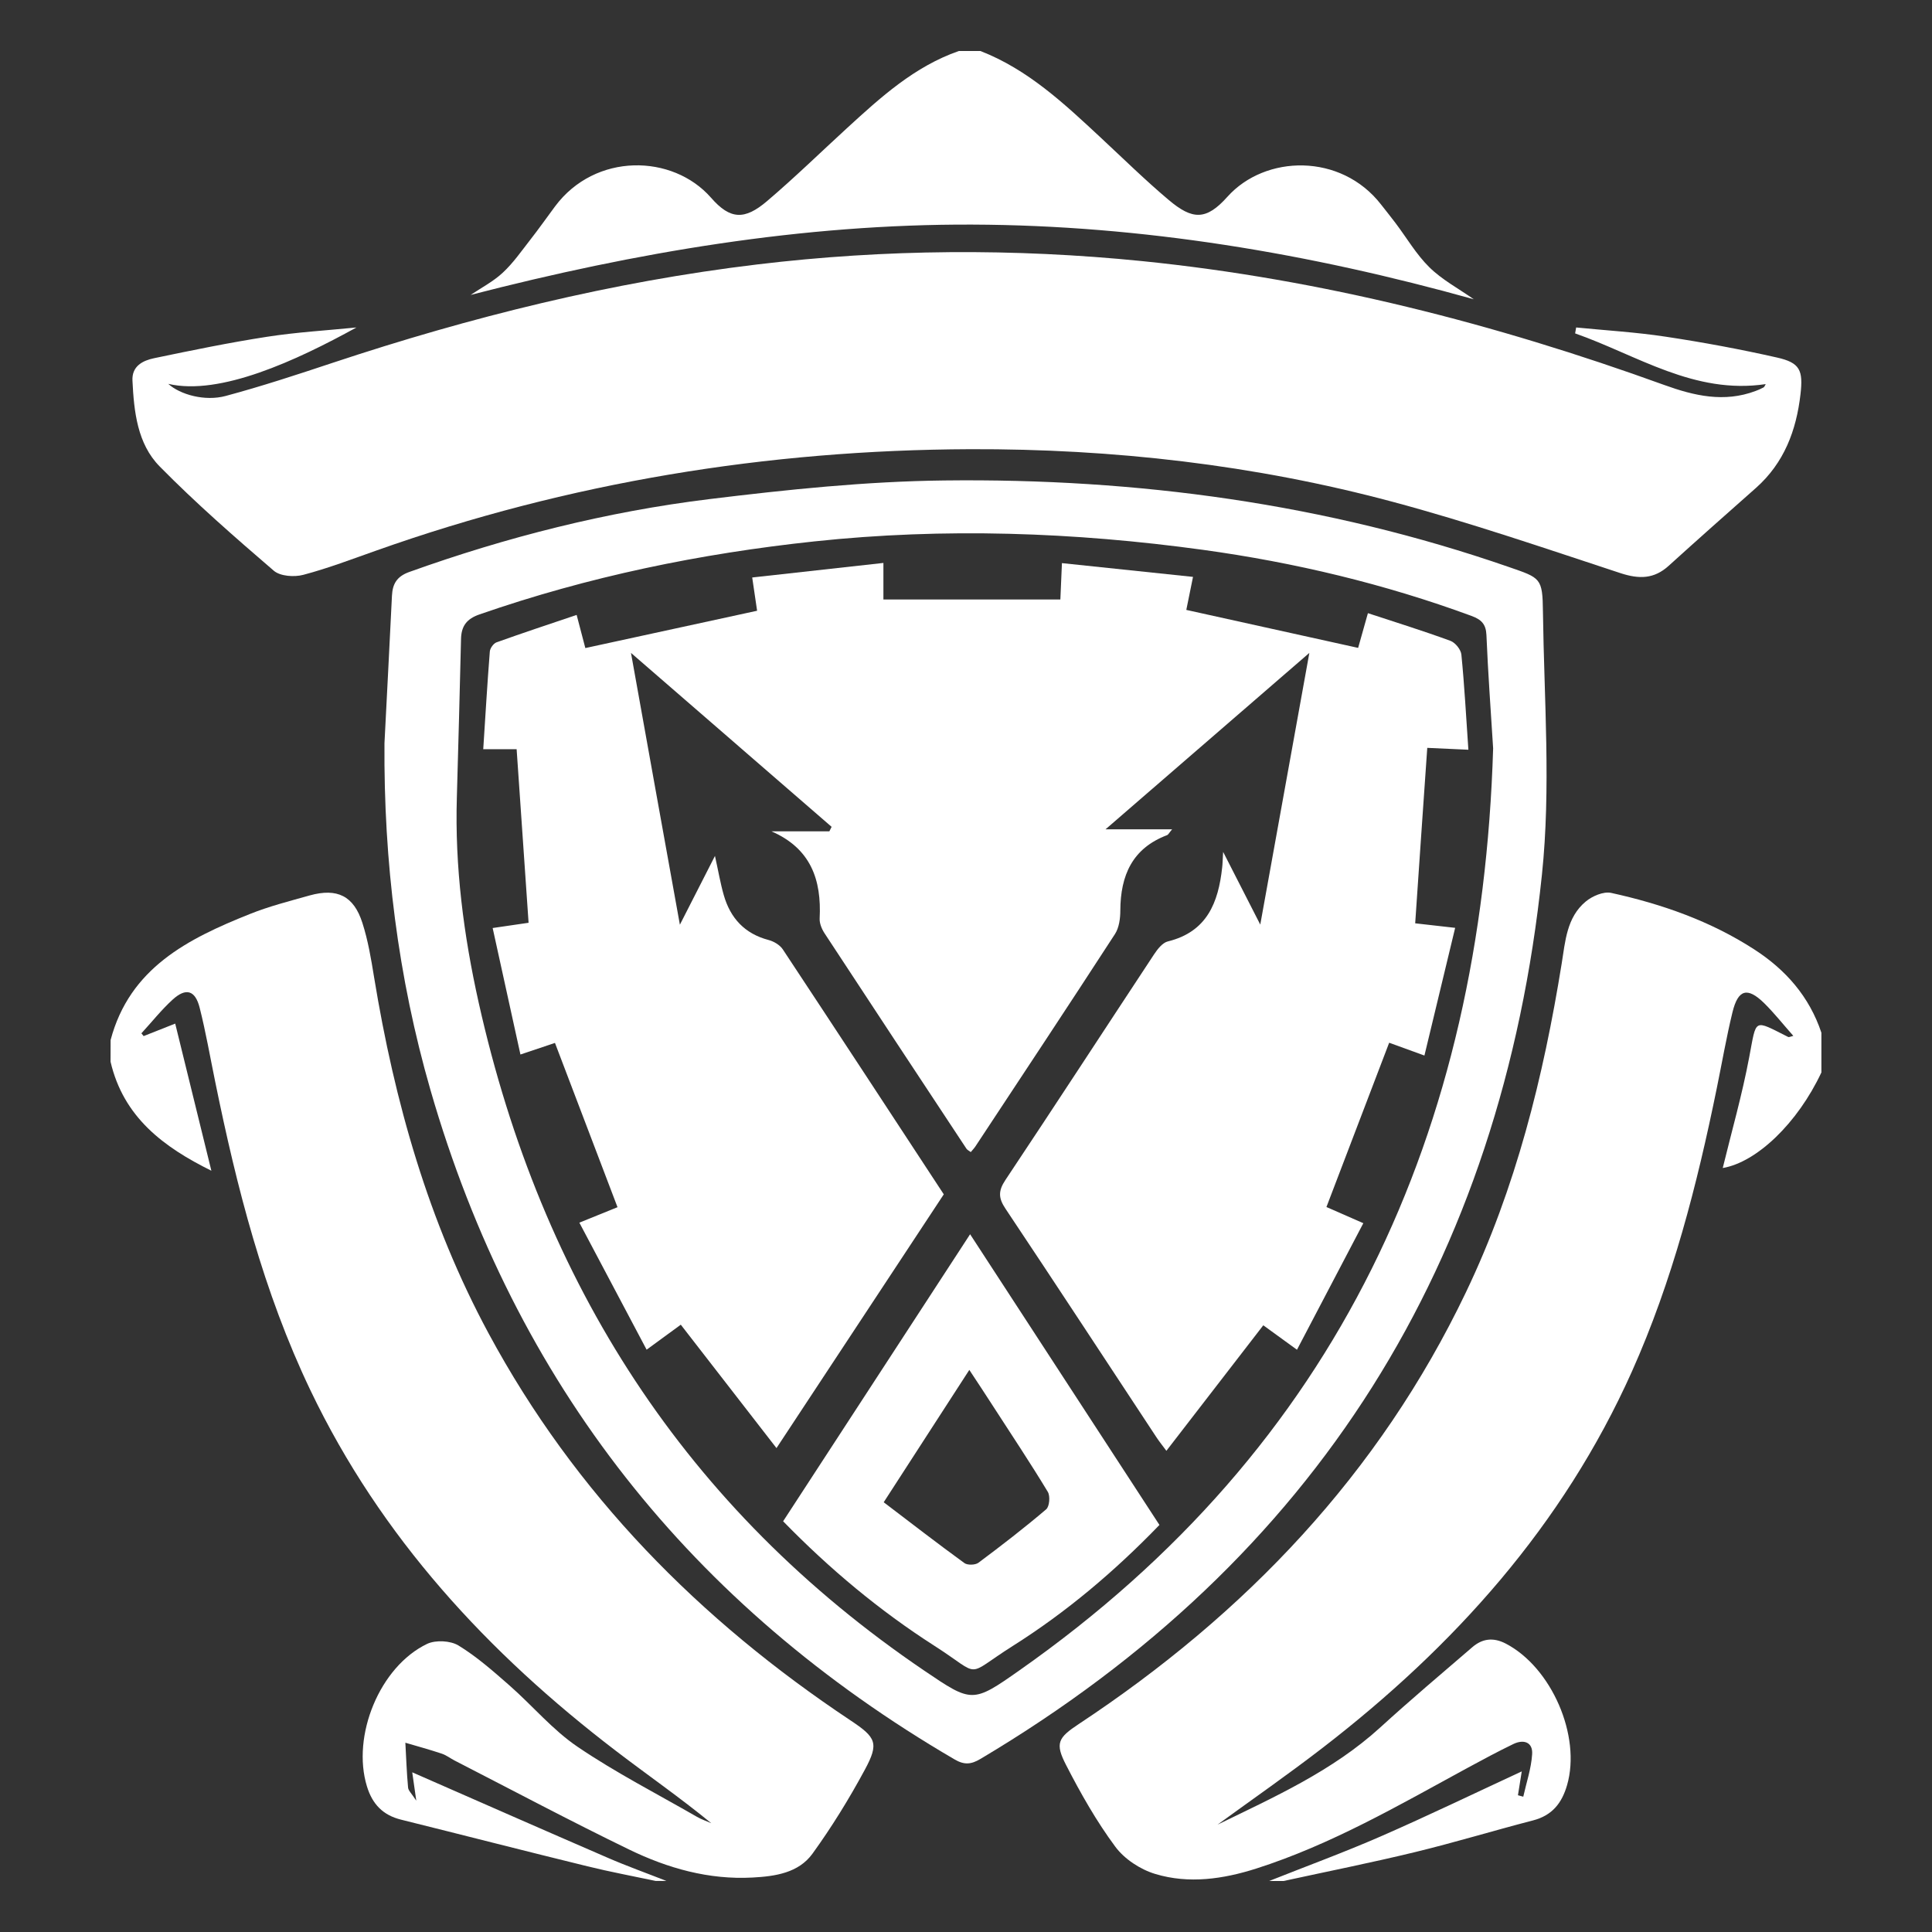
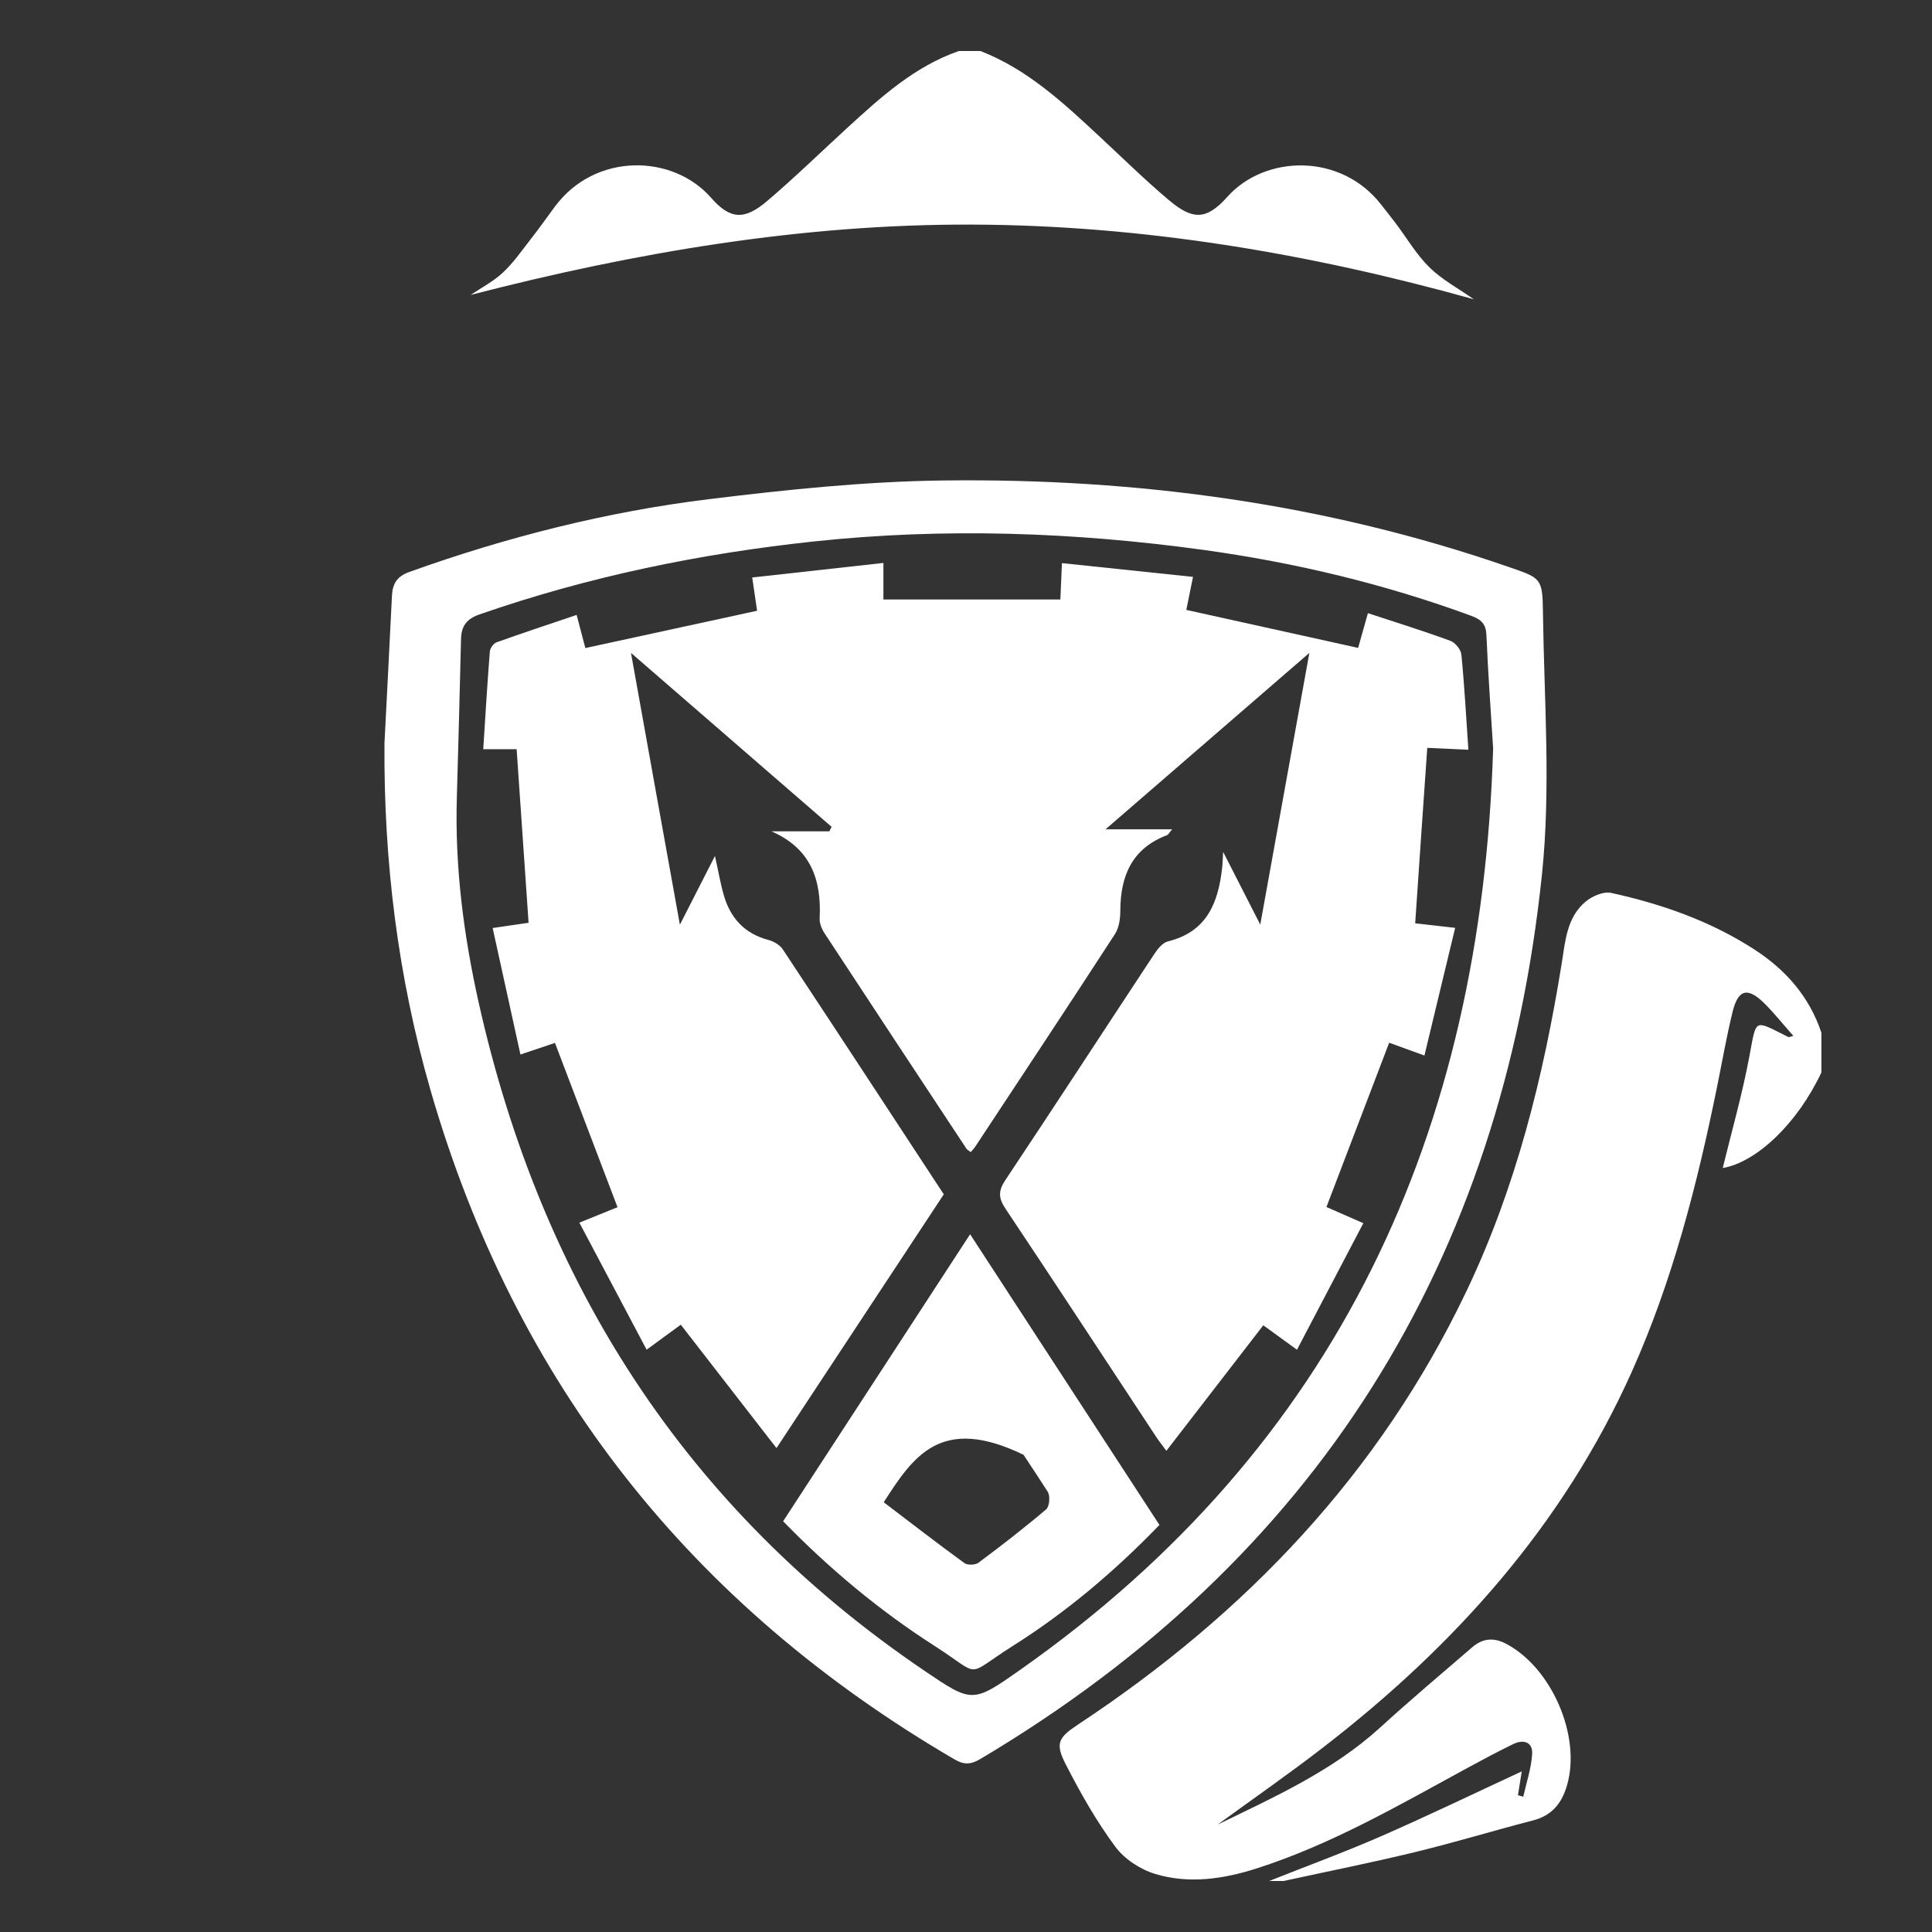
<svg xmlns="http://www.w3.org/2000/svg" version="1.1" x="0px" y="0px" width="32px" height="32px" viewBox="0 0 32 32" enable-background="new 0 0 32 32" xml:space="preserve">
  <rect x="0" y="0" width="32" height="32" fill="#333333" stroke="none" />
  <g id="Layer_1">
    <g>
      <path fill-rule="evenodd" clip-rule="evenodd" fill="#FFFFFF" d="M21.022,31.155c0.615-0.245,1.239-0.473,1.846-0.738    c0.781-0.341,1.549-0.712,2.337-1.077c-0.021,0.129-0.043,0.262-0.063,0.395c0.028,0.008,0.058,0.016,0.088,0.024    c0.052-0.234,0.132-0.466,0.147-0.703c0.014-0.2-0.139-0.252-0.31-0.17c-0.259,0.125-0.513,0.262-0.766,0.399    c-1.135,0.618-2.254,1.268-3.493,1.664c-0.546,0.174-1.116,0.258-1.672,0.09c-0.248-0.074-0.512-0.247-0.664-0.453    c-0.312-0.421-0.573-0.882-0.813-1.349c-0.188-0.363-0.136-0.454,0.208-0.681c2.762-1.826,4.974-4.142,6.414-7.153    c0.827-1.728,1.282-3.562,1.585-5.441c0.06-0.37,0.083-0.768,0.399-1.03c0.108-0.09,0.294-0.17,0.42-0.143    c0.838,0.184,1.642,0.465,2.369,0.935c0.524,0.338,0.914,0.783,1.114,1.381c0,0.22,0,0.439,0,0.658    c-0.395,0.841-1.071,1.487-1.634,1.583c0.147-0.603,0.321-1.212,0.438-1.833c0.125-0.654,0.063-0.629,0.647-0.337    c0.012,0.006,0.033-0.006,0.084-0.019c-0.167-0.188-0.314-0.375-0.482-0.541c-0.278-0.272-0.433-0.231-0.526,0.151    c-0.101,0.415-0.173,0.835-0.259,1.254c-0.328,1.609-0.734,3.193-1.408,4.699c-1.14,2.544-2.939,4.547-5.123,6.231    c-0.568,0.438-1.159,0.849-1.739,1.271c0.944-0.46,1.904-0.889,2.693-1.608c0.5-0.456,1.017-0.893,1.529-1.333    c0.165-0.141,0.345-0.165,0.552-0.058c0.759,0.395,1.251,1.529,1.016,2.343c-0.087,0.301-0.248,0.504-0.565,0.586    c-0.653,0.169-1.299,0.366-1.955,0.525c-0.721,0.175-1.45,0.32-2.175,0.478C21.18,31.155,21.101,31.155,21.022,31.155z" />
-       <path fill-rule="evenodd" clip-rule="evenodd" fill="#FFFFFF" d="M1.832,17.226c0.316-1.194,1.281-1.677,2.304-2.086    c0.321-0.129,0.66-0.215,0.994-0.309c0.455-0.126,0.729,0.007,0.872,0.454c0.094,0.292,0.145,0.599,0.194,0.901    c0.338,2.062,0.899,4.049,1.896,5.898c1.436,2.665,3.493,4.747,5.996,6.412c0.423,0.281,0.475,0.375,0.236,0.817    c-0.259,0.48-0.548,0.949-0.867,1.39c-0.231,0.319-0.618,0.375-0.993,0.395c-0.725,0.039-1.405-0.154-2.044-0.464    c-0.975-0.473-1.932-0.982-2.896-1.477c-0.07-0.037-0.136-0.088-0.21-0.112c-0.198-0.066-0.399-0.121-0.6-0.18    c0.014,0.248,0.022,0.496,0.045,0.743c0.004,0.05,0.057,0.096,0.136,0.217c-0.032-0.225-0.052-0.363-0.067-0.47    c1.081,0.474,2.16,0.949,3.241,1.417c0.318,0.138,0.646,0.255,0.968,0.382c-0.06,0-0.119,0-0.179,0    c-0.376-0.08-0.754-0.15-1.127-0.242c-1.03-0.252-2.059-0.517-3.089-0.773c-0.298-0.074-0.474-0.255-0.564-0.55    c-0.257-0.834,0.21-1.986,0.998-2.362c0.141-0.066,0.385-0.053,0.517,0.027c0.303,0.185,0.575,0.425,0.844,0.661    c0.381,0.334,0.714,0.736,1.129,1.017c0.632,0.429,1.316,0.779,1.979,1.161c0.074,0.043,0.158,0.07,0.236,0.105    c-0.518-0.425-1.057-0.798-1.577-1.196C8.081,27.38,6.305,25.46,5.14,23.024c-0.777-1.626-1.218-3.354-1.576-5.109    c-0.084-0.409-0.155-0.82-0.257-1.224c-0.074-0.292-0.228-0.335-0.449-0.133c-0.186,0.17-0.344,0.37-0.516,0.557    c0.012,0.015,0.024,0.03,0.037,0.046c0.175-0.07,0.352-0.139,0.523-0.207c0.204,0.832,0.398,1.624,0.599,2.437    c-0.79-0.391-1.456-0.885-1.67-1.806C1.832,17.464,1.832,17.345,1.832,17.226z" />
      <path fill-rule="evenodd" clip-rule="evenodd" fill="#FFFFFF" d="M16.239,0.845c0.788,0.306,1.389,0.873,1.993,1.435    c0.372,0.346,0.734,0.702,1.122,1.029c0.4,0.339,0.626,0.341,0.976-0.05c0.625-0.698,1.88-0.728,2.545,0.129    c0.08,0.102,0.161,0.203,0.239,0.306c0.186,0.246,0.343,0.519,0.561,0.733c0.209,0.206,0.478,0.349,0.736,0.53    c-2.724-0.761-5.496-1.227-8.305-1.237c-2.809-0.011-5.578,0.459-8.311,1.165c0.179-0.12,0.375-0.222,0.531-0.367    C8.5,4.357,8.637,4.158,8.784,3.97c0.141-0.18,0.272-0.367,0.409-0.551c0.667-0.896,1.949-0.869,2.584-0.144    c0.319,0.366,0.558,0.371,0.929,0.055c0.455-0.387,0.883-0.805,1.323-1.208c0.558-0.511,1.117-1.021,1.852-1.277    C16,0.845,16.119,0.845,16.239,0.845z" />
-       <path fill-rule="evenodd" clip-rule="evenodd" fill="#FFFFFF" d="M5.904,5.424c-0.997,0.549-2.26,1.134-3.117,0.934    c0.195,0.177,0.605,0.294,0.952,0.2c0.595-0.16,1.18-0.352,1.763-0.546c2.296-0.763,4.635-1.344,7.04-1.632    c2.123-0.255,4.251-0.269,6.378-0.055c2.97,0.301,5.841,1.036,8.644,2.051c0.497,0.18,0.992,0.295,1.511,0.101    c0.046-0.017,0.091-0.036,0.135-0.06c0.015-0.008,0.021-0.031,0.036-0.055c-1.184,0.177-2.129-0.479-3.157-0.84    c0.006-0.032,0.012-0.065,0.017-0.098c0.495,0.049,0.993,0.078,1.485,0.153c0.617,0.093,1.233,0.207,1.842,0.345    c0.382,0.086,0.434,0.211,0.389,0.606c-0.069,0.602-0.271,1.138-0.736,1.552c-0.484,0.428-0.968,0.857-1.447,1.291    c-0.242,0.22-0.489,0.223-0.796,0.123c-1.253-0.412-2.504-0.842-3.778-1.183c-2.287-0.613-4.635-0.879-6.995-0.871    c-3.36,0.013-6.649,0.548-9.829,1.676C5.835,9.259,5.436,9.412,5.024,9.521c-0.15,0.04-0.382,0.024-0.489-0.068    C3.887,8.896,3.242,8.333,2.644,7.725c-0.369-0.375-0.425-0.907-0.45-1.419C2.181,6.062,2.367,5.972,2.552,5.933    c0.622-0.13,1.245-0.258,1.872-0.355C4.914,5.502,5.411,5.473,5.904,5.424z" />
      <path fill-rule="evenodd" clip-rule="evenodd" fill="#FFFFFF" d="M6.368,12.311c0.041-0.814,0.085-1.629,0.124-2.444    c0.01-0.199,0.083-0.32,0.286-0.393c1.614-0.579,3.271-0.999,4.97-1.207c1.291-0.158,2.594-0.294,3.891-0.309    c3.192-0.038,6.324,0.383,9.354,1.434c0.524,0.182,0.557,0.177,0.563,0.744c0.019,1.453,0.134,2.918-0.017,4.354    c-0.669,6.406-3.727,11.333-9.301,14.644c-0.155,0.092-0.267,0.101-0.428,0.007c-4.361-2.545-7.276-6.223-8.679-11.083    C6.59,16.182,6.354,14.264,6.368,12.311z M24.731,12.396c-0.039-0.626-0.085-1.251-0.111-1.878    c-0.008-0.182-0.085-0.256-0.246-0.316c-1.442-0.531-2.932-0.886-4.449-1.095c-2.136-0.293-4.281-0.369-6.434-0.14    c-1.896,0.202-3.747,0.583-5.55,1.21c-0.214,0.074-0.301,0.195-0.305,0.41c-0.021,0.872-0.044,1.745-0.069,2.617    c-0.035,1.152,0.112,2.285,0.362,3.405c1.038,4.636,3.419,8.377,7.381,11.063c0.787,0.533,0.798,0.541,1.574-0.005    C22.175,23.954,24.538,18.735,24.731,12.396z" />
      <path fill-rule="evenodd" clip-rule="evenodd" fill="#FFFFFF" d="M15.632,19.782c-0.921,1.395-1.839,2.789-2.771,4.203    c-0.536-0.691-1.053-1.358-1.585-2.044c-0.178,0.129-0.343,0.25-0.566,0.414c-0.371-0.701-0.735-1.387-1.114-2.104    c0.23-0.093,0.412-0.167,0.632-0.256c-0.345-0.905-0.686-1.8-1.036-2.721c-0.182,0.062-0.349,0.117-0.572,0.192    c-0.15-0.689-0.301-1.371-0.46-2.095c0.21-0.031,0.389-0.057,0.595-0.087c-0.066-0.957-0.132-1.906-0.198-2.875    c-0.178,0-0.341,0-0.553,0c0.036-0.553,0.067-1.085,0.109-1.618c0.004-0.054,0.061-0.133,0.109-0.151    c0.437-0.157,0.876-0.302,1.329-0.455c0.054,0.204,0.093,0.355,0.144,0.549c0.945-0.205,1.882-0.409,2.845-0.618    c-0.026-0.18-0.05-0.342-0.081-0.551c0.721-0.08,1.427-0.158,2.173-0.241c0,0.218,0,0.401,0,0.605c0.994,0,1.953,0,2.931,0    c0.009-0.197,0.017-0.382,0.026-0.602c0.737,0.077,1.445,0.152,2.171,0.228c-0.04,0.203-0.071,0.355-0.111,0.547    c0.943,0.208,1.88,0.416,2.846,0.629c0.054-0.191,0.104-0.367,0.162-0.575c0.468,0.154,0.922,0.295,1.366,0.458    c0.08,0.029,0.174,0.144,0.182,0.228c0.051,0.513,0.078,1.027,0.116,1.576c-0.241-0.011-0.443-0.02-0.681-0.031    c-0.068,0.979-0.135,1.936-0.2,2.906c0.225,0.026,0.418,0.048,0.662,0.075c-0.173,0.717-0.339,1.407-0.509,2.115    c-0.211-0.076-0.378-0.136-0.584-0.212c-0.345,0.902-0.687,1.797-1.039,2.721c0.193,0.085,0.379,0.167,0.611,0.268    c-0.368,0.703-0.727,1.386-1.099,2.096c-0.207-0.151-0.374-0.272-0.558-0.405c-0.533,0.691-1.063,1.375-1.605,2.079    c-0.063-0.085-0.116-0.151-0.164-0.223c-0.833-1.263-1.661-2.529-2.501-3.787c-0.118-0.176-0.121-0.295-0.003-0.473    c0.828-1.243,1.642-2.494,2.464-3.74c0.057-0.086,0.14-0.193,0.228-0.214c0.649-0.159,0.837-0.644,0.9-1.225    c0.007-0.056,0.007-0.113,0.016-0.258c0.215,0.421,0.393,0.769,0.615,1.204c0.277-1.534,0.539-2.979,0.813-4.5    c-1.143,0.989-2.231,1.931-3.376,2.922c0.397,0,0.727,0,1.103,0c-0.052,0.061-0.063,0.088-0.082,0.096    c-0.578,0.218-0.773,0.668-0.776,1.248c0,0.131-0.02,0.284-0.088,0.39c-0.764,1.177-1.539,2.347-2.312,3.518    c-0.021,0.032-0.048,0.059-0.077,0.094c-0.03-0.023-0.06-0.036-0.073-0.058c-0.785-1.188-1.568-2.375-2.349-3.566    c-0.046-0.07-0.085-0.165-0.081-0.244c0.033-0.643-0.146-1.16-0.799-1.445c0.32,0,0.64,0,0.96,0    c0.013-0.025,0.025-0.049,0.037-0.074c-1.086-0.942-2.174-1.884-3.323-2.881c0.273,1.526,0.533,2.967,0.81,4.502    c0.214-0.42,0.388-0.758,0.581-1.139c0.055,0.245,0.089,0.451,0.146,0.649c0.109,0.381,0.346,0.639,0.741,0.743    c0.088,0.023,0.189,0.083,0.237,0.156C13.855,17.07,14.738,18.418,15.632,19.782z" />
-       <path fill-rule="evenodd" clip-rule="evenodd" fill="#FFFFFF" d="M16.068,20.443c1.063,1.631,2.097,3.218,3.136,4.815    c-0.746,0.772-1.543,1.445-2.429,2.004c-0.821,0.519-0.489,0.515-1.301-0.004c-0.906-0.581-1.73-1.268-2.503-2.061    C13.996,23.624,15.014,22.061,16.068,20.443z M14.637,24.882c0.451,0.343,0.889,0.682,1.336,1.007    c0.051,0.038,0.181,0.034,0.233-0.005c0.382-0.285,0.759-0.576,1.122-0.885c0.055-0.046,0.069-0.22,0.027-0.289    c-0.287-0.475-0.596-0.939-0.898-1.406c-0.126-0.197-0.255-0.391-0.402-0.614C15.577,23.43,15.125,24.127,14.637,24.882z" />
+       <path fill-rule="evenodd" clip-rule="evenodd" fill="#FFFFFF" d="M16.068,20.443c1.063,1.631,2.097,3.218,3.136,4.815    c-0.746,0.772-1.543,1.445-2.429,2.004c-0.821,0.519-0.489,0.515-1.301-0.004c-0.906-0.581-1.73-1.268-2.503-2.061    C13.996,23.624,15.014,22.061,16.068,20.443z M14.637,24.882c0.451,0.343,0.889,0.682,1.336,1.007    c0.051,0.038,0.181,0.034,0.233-0.005c0.382-0.285,0.759-0.576,1.122-0.885c0.055-0.046,0.069-0.22,0.027-0.289    c-0.126-0.197-0.255-0.391-0.402-0.614C15.577,23.43,15.125,24.127,14.637,24.882z" />
    </g>
  </g>
  <g id="Layer_2">
</g>
</svg>